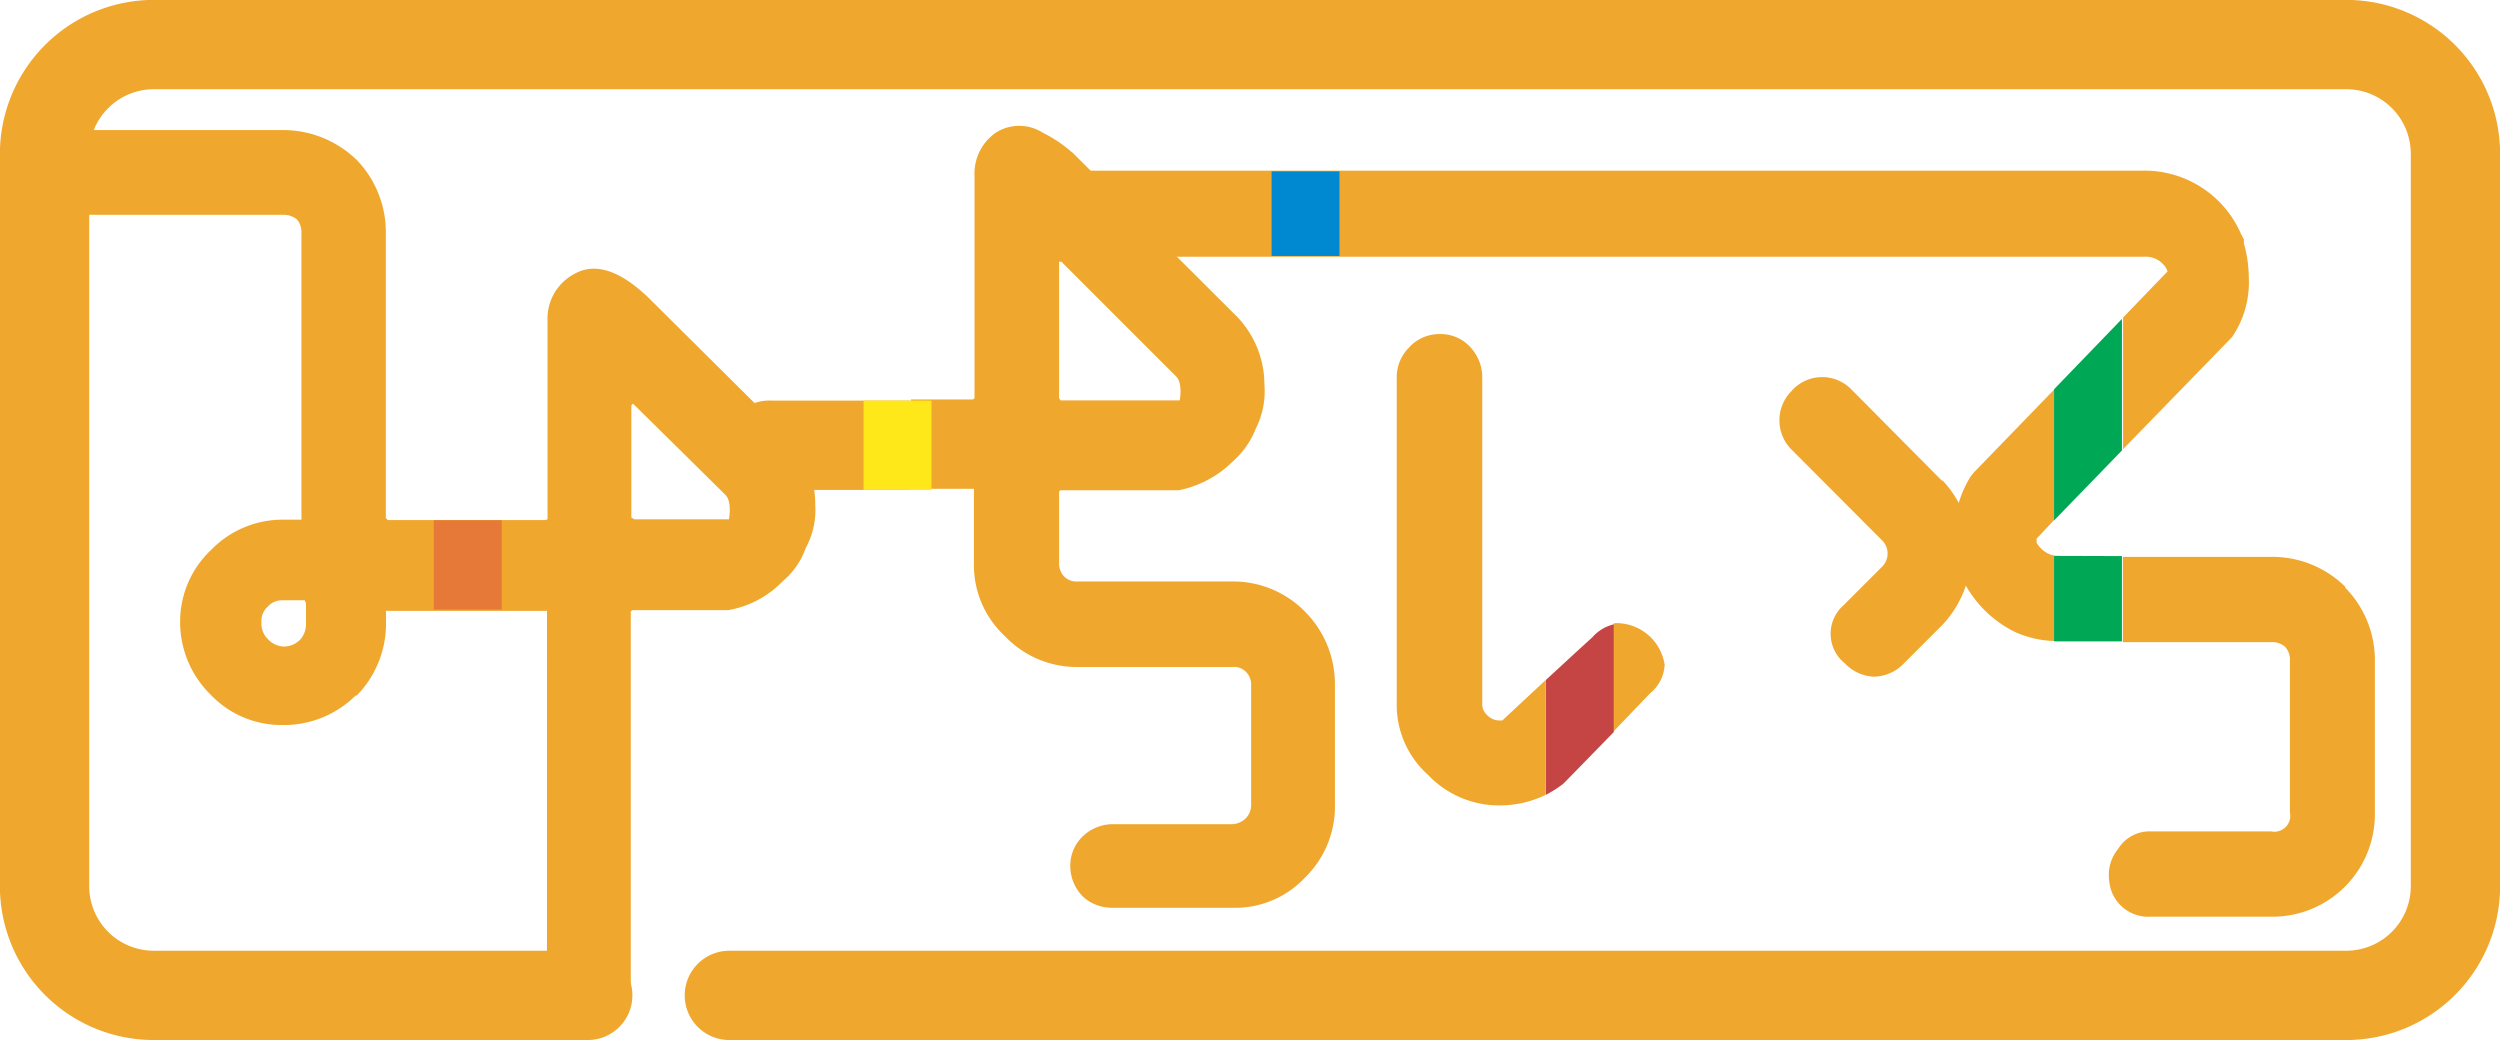
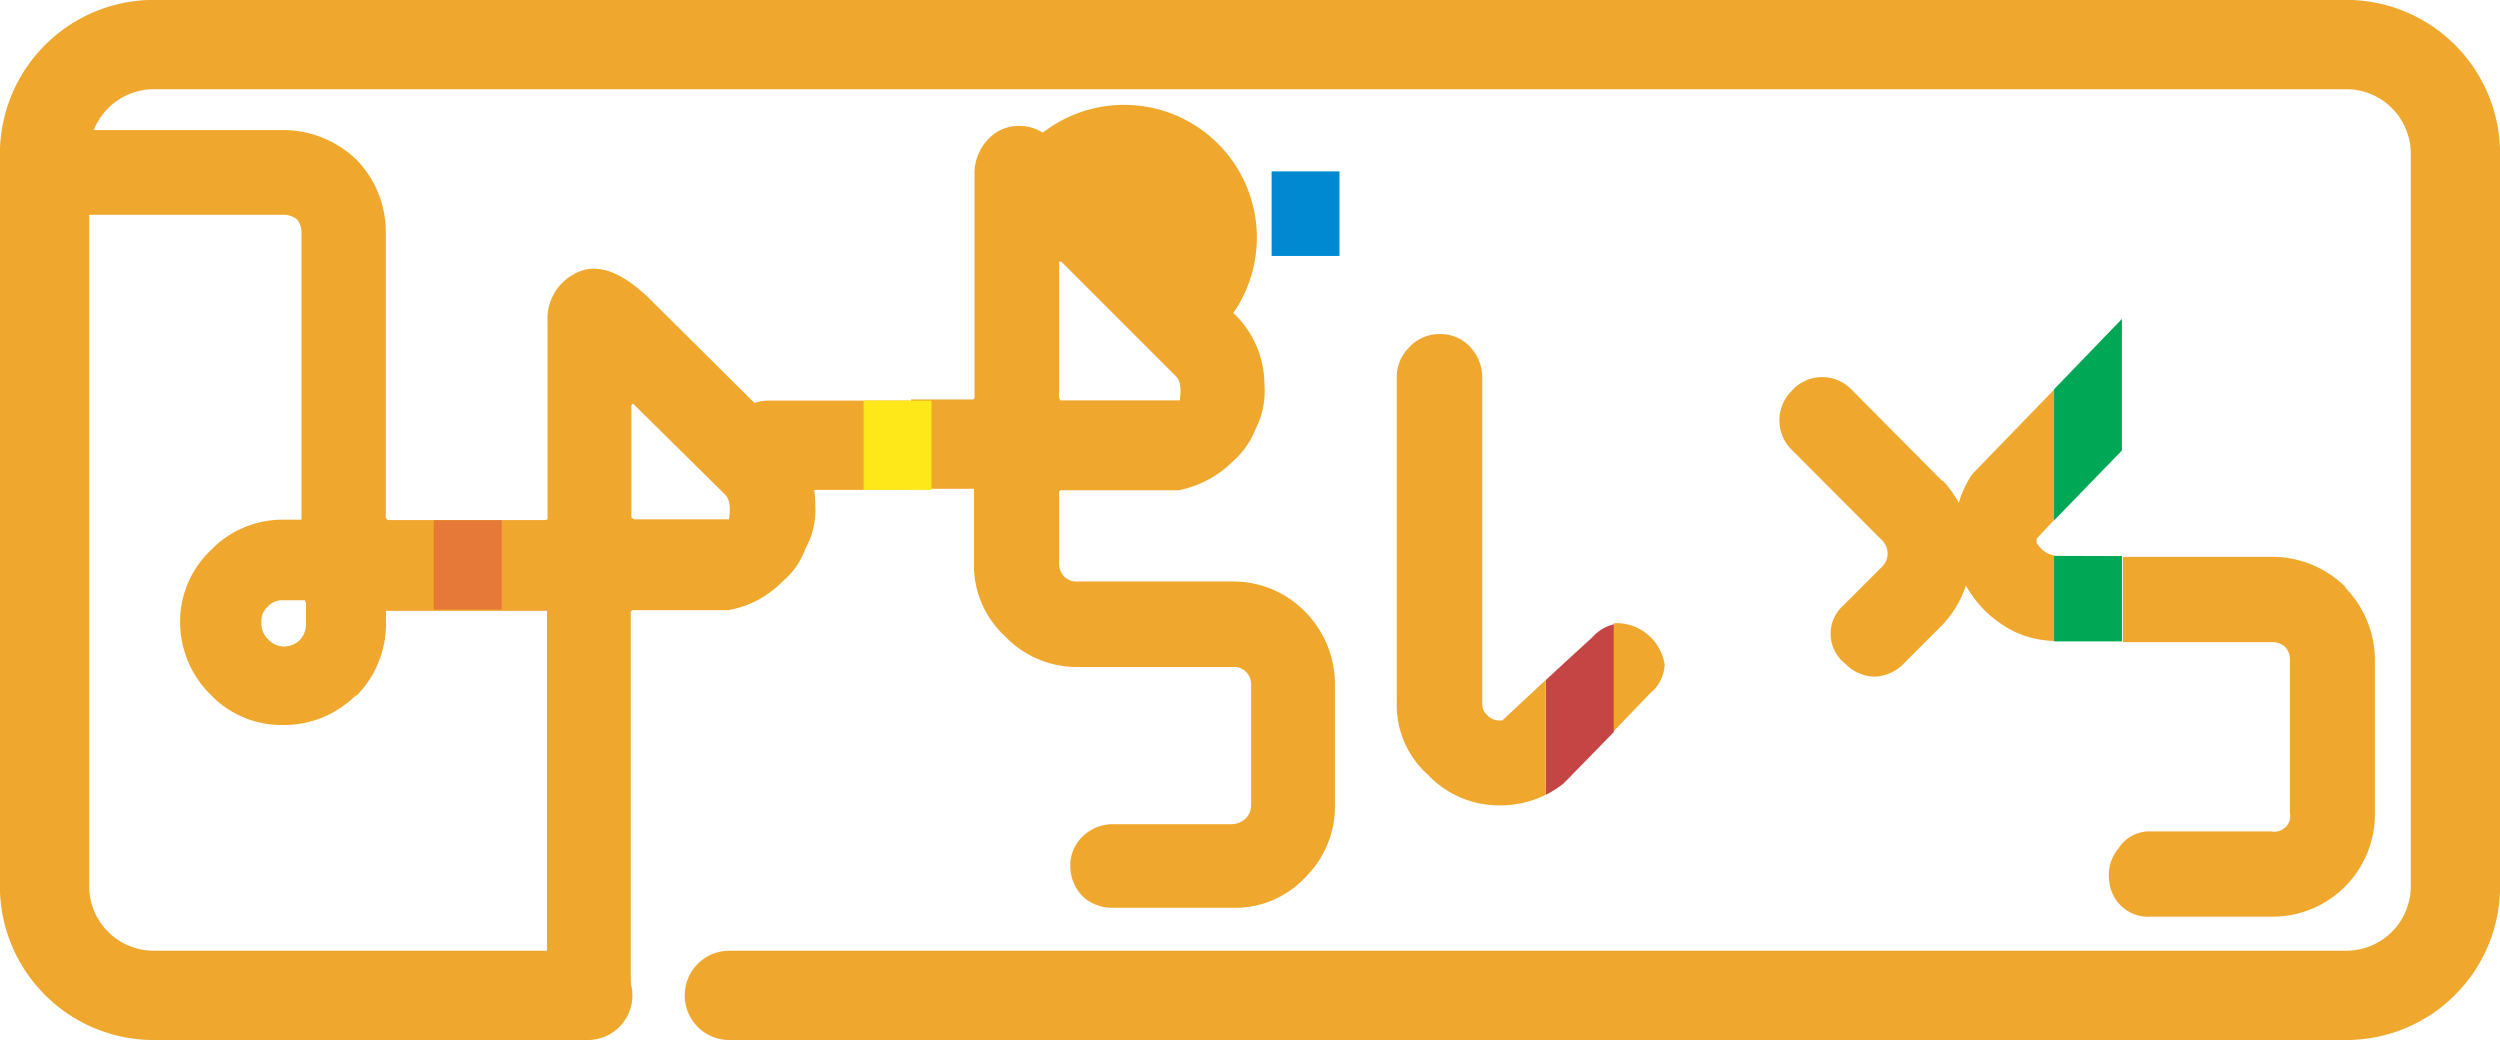
<svg xmlns="http://www.w3.org/2000/svg" viewBox="0 0 131.86 54.86">
  <defs>
    <style>.cls-1,.cls-6{fill:none;}.cls-2{fill:#efa72d;}.cls-3{fill:#00a855;}.cls-4{fill:#e67937;}.cls-5{fill:#ffe819;}.cls-6{stroke:#efa72d;stroke-linecap:round;stroke-miterlimit:10;stroke-width:4.71px;}.cls-7{fill:#0089d0;}.cls-8{fill:#c44543;}</style>
  </defs>
  <g id="レイヤー_2" data-name="レイヤー 2">
    <g id="レイヤー_1-2" data-name="レイヤー 1">
-       <path class="cls-1" d="M107.4,28.41v.08c0,.11,0,.13,0,.14a1.45,1.45,0,0,0,.31.37,1.21,1.21,0,0,0,.61.3V27.45Z" />
      <path class="cls-2" d="M107.73,29a1.45,1.45,0,0,1-.31-.37s0,0,0-.14v-.08l.94-1V20.53l-4.26,4.4-.16.2a5.79,5.79,0,0,0-.87,3.15,6,6,0,0,0,.26,1.73v.17l.14.28a6,6,0,0,0,2.89,2.91,5.46,5.46,0,0,0,2,.44V29.3A1.21,1.21,0,0,1,107.73,29Z" />
      <path class="cls-2" d="M123.7,31l0-.05a5.49,5.49,0,0,0-3.9-1.58h-7.83v4.5h7.83a1,1,0,0,1,.73.25,1,1,0,0,1,.25.73v8a.84.84,0,0,1-1,1h-6.37a1.94,1.94,0,0,0-1.68.91,2.16,2.16,0,0,0-.48,1.7,2.06,2.06,0,0,0,2.16,1.89h6.37a5.4,5.4,0,0,0,5.48-5.49v-8A5.44,5.44,0,0,0,123.7,31Z" />
-       <path class="cls-2" d="M117.63,17.88l.11-.12a5.12,5.12,0,0,0,.87-3.13,6.71,6.71,0,0,0-.26-1.8v-.21l-.15-.28A5.55,5.55,0,0,0,113.07,9H54.2a2.56,2.56,0,0,0-1.34.43l-.2.16A2.33,2.33,0,0,0,52,11.27a2.18,2.18,0,0,0,.69,1.59,2.14,2.14,0,0,0,1.54.68c19.3,0,50.9,0,57.57,0h1.3a1.26,1.26,0,0,1,1.16.62,1.13,1.13,0,0,0,.07.15l0,0-2.35,2.44v6.94Z" />
      <path class="cls-3" d="M108.59,29.32l-.25,0v4.51h3.58v-4.5Z" />
      <polygon class="cls-3" points="111.92 23.76 111.92 16.82 108.34 20.53 108.34 27.45 111.92 23.76" />
      <path class="cls-1" d="M55.9,22.14h6.2a1.29,1.29,0,0,0,1.4-1.09,2.66,2.66,0,0,0-.65-2.5l-6-6a1.42,1.42,0,0,0-1.55-.3,1.25,1.25,0,0,0-.8,1.2v7.3a1.25,1.25,0,0,0,.4.9A1.12,1.12,0,0,0,55.9,22.14Z" />
      <path class="cls-1" d="M34.35,20.4a1.22,1.22,0,0,0-1.45-.35,1.53,1.53,0,0,0-.9,1.29v6a1.37,1.37,0,0,0,.4.95,1.62,1.62,0,0,0,1.05.45h4.9a1.32,1.32,0,0,0,.95-.35,1.18,1.18,0,0,0,.45-.8,2.66,2.66,0,0,0-.65-2.5Z" />
      <path class="cls-1" d="M15.81,30.54h-.9a2.08,2.08,0,0,0-1.55.65,2.11,2.11,0,0,0-.65,1.6A2.31,2.31,0,0,0,15,35.14a2.22,2.22,0,0,0,2.25-2.3v-1a1.85,1.85,0,0,0-.35-.95A1.43,1.43,0,0,0,15.81,30.54Z" />
      <path class="cls-2" d="M41.32,22.77l-7.2-7.15,0,0c-.63-.57-2.27-2.05-3.81-1.18a2.66,2.66,0,0,0-1.43,2.5V27.37l-.07.06H20.45v0l-.1-.11h0v-15a5.49,5.49,0,0,0-1.55-3.9l-.09-.08a5.57,5.57,0,0,0-3.81-1.48H2.85a2,2,0,0,0-1.55.71,2.18,2.18,0,0,0-.61,1.5,2.28,2.28,0,0,0,.46,1.36,2,2,0,0,0,1.7.9H14.91a1.09,1.09,0,0,1,.77.26,1.08,1.08,0,0,1,.22.73v15a.23.23,0,0,1,0,.09h-.95A5.25,5.25,0,0,0,11.14,29,5.2,5.2,0,0,0,9.5,32.79a5.36,5.36,0,0,0,1.6,3.84,5.16,5.16,0,0,0,3.81,1.61,5.36,5.36,0,0,0,3.84-1.55l.06,0a5.42,5.42,0,0,0,1.55-3.8l0-.67a.1.1,0,0,1,.07,0h8.37l.05,0s0,0,0,0V52.32a2.14,2.14,0,0,0,.69,1.57,2.23,2.23,0,0,0,1.57.64,2.13,2.13,0,0,0,1.52-.64l.12-.13a2.32,2.32,0,0,0,.52-1.44V32.24s0,0,0,0a.49.49,0,0,1,.12-.06H38.2l.22,0a5.24,5.24,0,0,0,2.86-1.52,4,4,0,0,0,1.21-1.74A4.19,4.19,0,0,0,43,26.64,5.23,5.23,0,0,0,41.32,22.77ZM14.12,32a1,1,0,0,1,.78-.34h1l.17,0a1.37,1.37,0,0,1,.07.16v1.05a1.23,1.23,0,0,1-.31.87,1.2,1.2,0,0,1-.86.36,1.18,1.18,0,0,1-.84-.39,1.13,1.13,0,0,1-.34-.89A1,1,0,0,1,14.12,32ZM33.3,21.39a.32.32,0,0,1,.09-.1l4.82,4.76c.12.11.38.36.24,1.34l0,0H33.46a1.18,1.18,0,0,1-.16-.1h0Z" />
      <rect class="cls-4" x="22.88" y="27.44" width="3.58" height="4.71" />
      <path class="cls-1" d="M55.9,22.43h6.2a1.29,1.29,0,0,0,1.4-1.1,2.66,2.66,0,0,0-.65-2.5l-6-5.94a1.42,1.42,0,0,0-1.55-.3,1.25,1.25,0,0,0-.8,1.2v7.29a1.25,1.25,0,0,0,.4.9A1.1,1.1,0,0,0,55.9,22.43Z" />
      <path class="cls-2" d="M38.93,21.81l-.1.11a2.52,2.52,0,0,0-.59,1.61,2.44,2.44,0,0,0,2.41,2.31H48V21.13h-7.3A2.31,2.31,0,0,0,38.93,21.81Z" />
-       <path class="cls-2" d="M68.85,32.28l0,0A5.3,5.3,0,0,0,65,30.67H56.85a.92.92,0,0,1-.7-.24,1,1,0,0,1-.29-.65V25.94a.23.23,0,0,1,.07-.08l6,0,.23,0A5.59,5.59,0,0,0,65,24.36a4.53,4.53,0,0,0,1.23-1.74,4.39,4.39,0,0,0,.46-2.34,5.17,5.17,0,0,0-1.64-3.77L56.58,8.06,56.5,8A7,7,0,0,0,55,7a2.3,2.3,0,0,0-2.48,0A2.63,2.63,0,0,0,51.4,9.29V21l0,0c-.05.05-.08.06-.07.07H48.05v4.71H51.3l.07,0,0,.05v3.86A5.1,5.1,0,0,0,53,33.55a5.23,5.23,0,0,0,3.87,1.63H65a.88.88,0,0,1,.68.22.93.93,0,0,1,.31.68v6.39a1,1,0,0,1-.29.7,1.1,1.1,0,0,1-.7.3H58.7a2.3,2.3,0,0,0-1.5.56,2.14,2.14,0,0,0-.75,1.64,2.29,2.29,0,0,0,.68,1.63l.14.12a2.29,2.29,0,0,0,1.43.46H65a5.05,5.05,0,0,0,3.82-1.58,5.25,5.25,0,0,0,1.59-3.83V36.08A5.42,5.42,0,0,0,68.85,32.28ZM62.21,21.12H55.94L55.86,21V13.8c.08,0,.11,0,.12,0l6,6c.12.11.38.35.25,1.3Z" />
+       <path class="cls-2" d="M68.85,32.28l0,0A5.3,5.3,0,0,0,65,30.67H56.85a.92.92,0,0,1-.7-.24,1,1,0,0,1-.29-.65V25.94a.23.23,0,0,1,.07-.08l6,0,.23,0A5.59,5.59,0,0,0,65,24.36a4.53,4.53,0,0,0,1.23-1.74,4.39,4.39,0,0,0,.46-2.34,5.17,5.17,0,0,0-1.64-3.77A7,7,0,0,0,55,7a2.3,2.3,0,0,0-2.48,0A2.63,2.63,0,0,0,51.4,9.29V21l0,0c-.05.05-.08.06-.07.07H48.05v4.71H51.3l.07,0,0,.05v3.86A5.1,5.1,0,0,0,53,33.55a5.23,5.23,0,0,0,3.87,1.63H65a.88.88,0,0,1,.68.22.93.93,0,0,1,.31.68v6.39a1,1,0,0,1-.29.7,1.1,1.1,0,0,1-.7.3H58.7a2.3,2.3,0,0,0-1.5.56,2.14,2.14,0,0,0-.75,1.64,2.29,2.29,0,0,0,.68,1.63l.14.12a2.29,2.29,0,0,0,1.43.46H65a5.05,5.05,0,0,0,3.82-1.58,5.25,5.25,0,0,0,1.59-3.83V36.08A5.42,5.42,0,0,0,68.85,32.28ZM62.21,21.12H55.94L55.86,21V13.8c.08,0,.11,0,.12,0l6,6c.12.11.38.35.25,1.3Z" />
      <rect class="cls-5" x="45.55" y="21.13" width="3.58" height="4.71" />
      <path class="cls-2" d="M102.44,25.37l-4.75-4.79-.06-.06a2.15,2.15,0,0,0-3.09.05l-.05.06a2.18,2.18,0,0,0,0,3.08l4.75,4.76a1,1,0,0,1,.32.77,1,1,0,0,1-.32.68l-2,2A2,2,0,0,0,97.32,35a2.21,2.21,0,0,0,1.54.69,2.24,2.24,0,0,0,1.58-.72l2-2a5.55,5.55,0,0,0,0-7.65Z" />
      <path class="cls-6" d="M38.47,52.5h85.28a5.76,5.76,0,0,0,5.76-5.76V8.12a5.76,5.76,0,0,0-5.76-5.77H8.12A5.77,5.77,0,0,0,2.35,8.12V46.74A5.76,5.76,0,0,0,8.12,52.5H31" />
      <rect class="cls-7" x="67.07" y="9.04" width="3.58" height="4.46" />
      <path class="cls-2" d="M79.24,38h-.12a.89.89,0,0,1-.67-.27.78.78,0,0,1-.27-.63V19.88a2.32,2.32,0,0,0-.51-1.43,2.12,2.12,0,0,0-1.7-.83,2.17,2.17,0,0,0-1.68.74,2.19,2.19,0,0,0-.62,1.52V37.07a4.94,4.94,0,0,0,1.64,3.79,5.16,5.16,0,0,0,3.81,1.62,5.47,5.47,0,0,0,2.41-.56V35.86Z" />
      <path class="cls-2" d="M87.8,35.06a2.58,2.58,0,0,0-2.28-2.18h0a1.58,1.58,0,0,0-.41,0v5.69l1.92-2A2.06,2.06,0,0,0,87.8,35.06Z" />
      <path class="cls-8" d="M84,33.6l-.92.84-1.54,1.42v6.06a6.17,6.17,0,0,0,.9-.57l.19-.19h0l2.49-2.55V32.93A2.15,2.15,0,0,0,84,33.6Z" />
    </g>
  </g>
</svg>